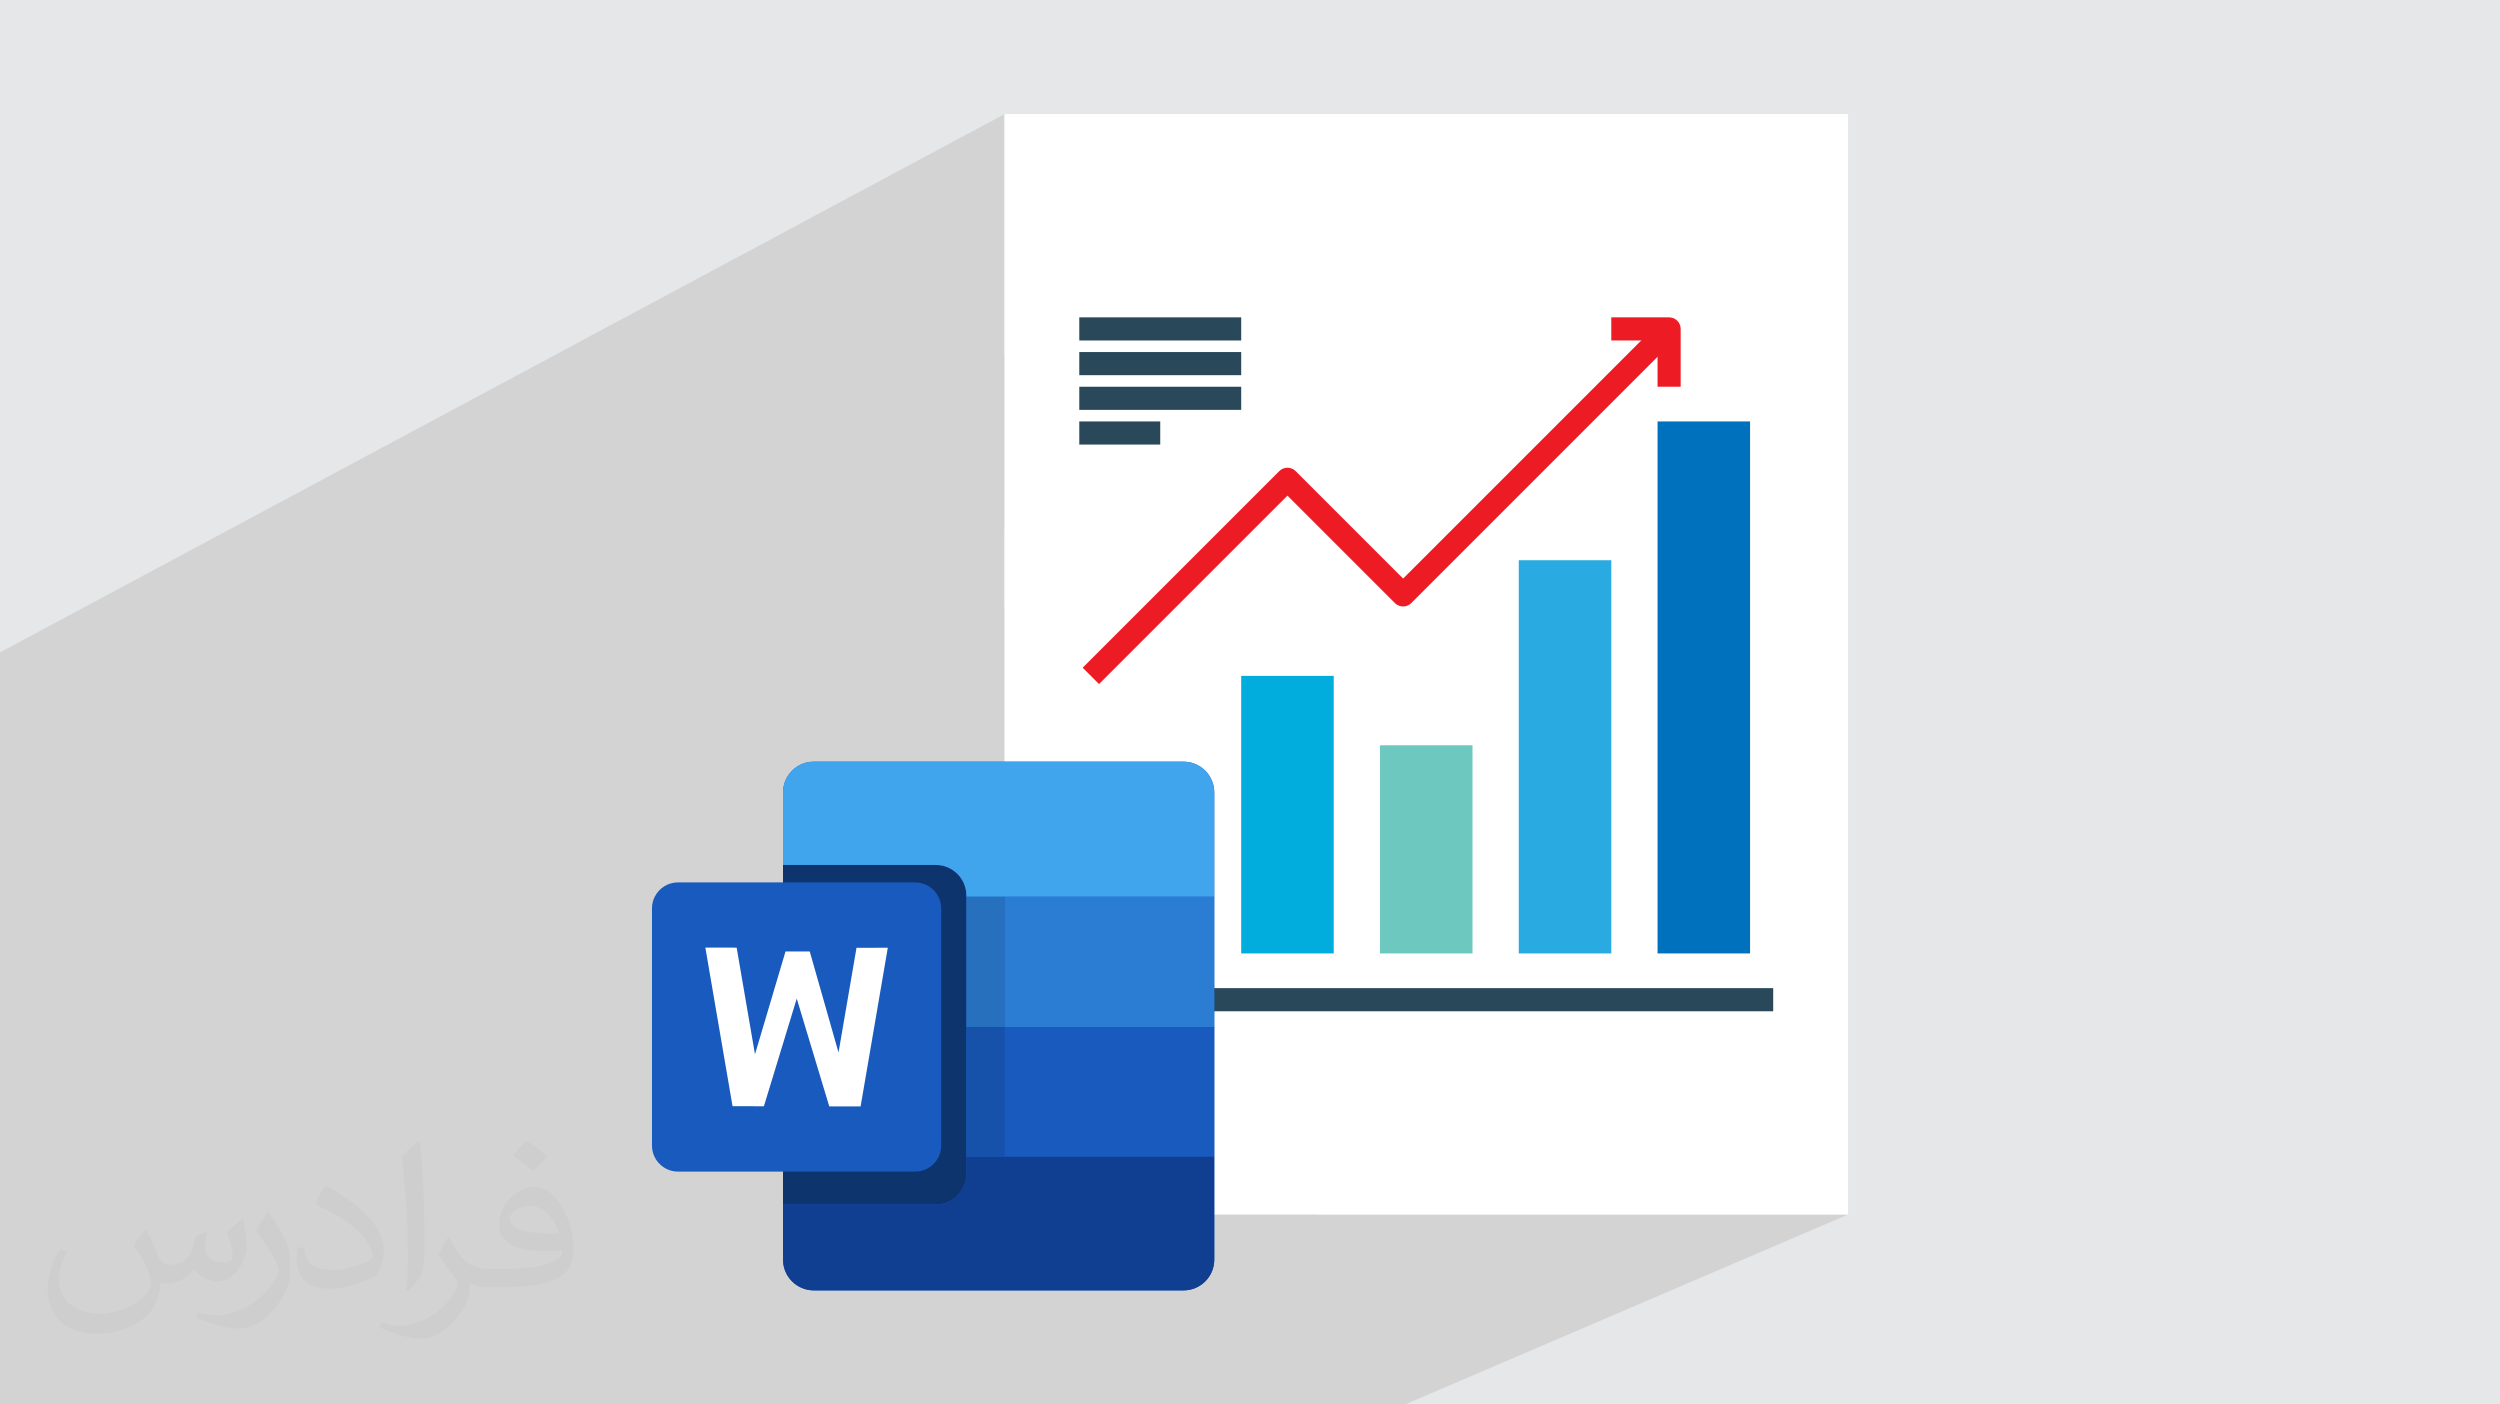
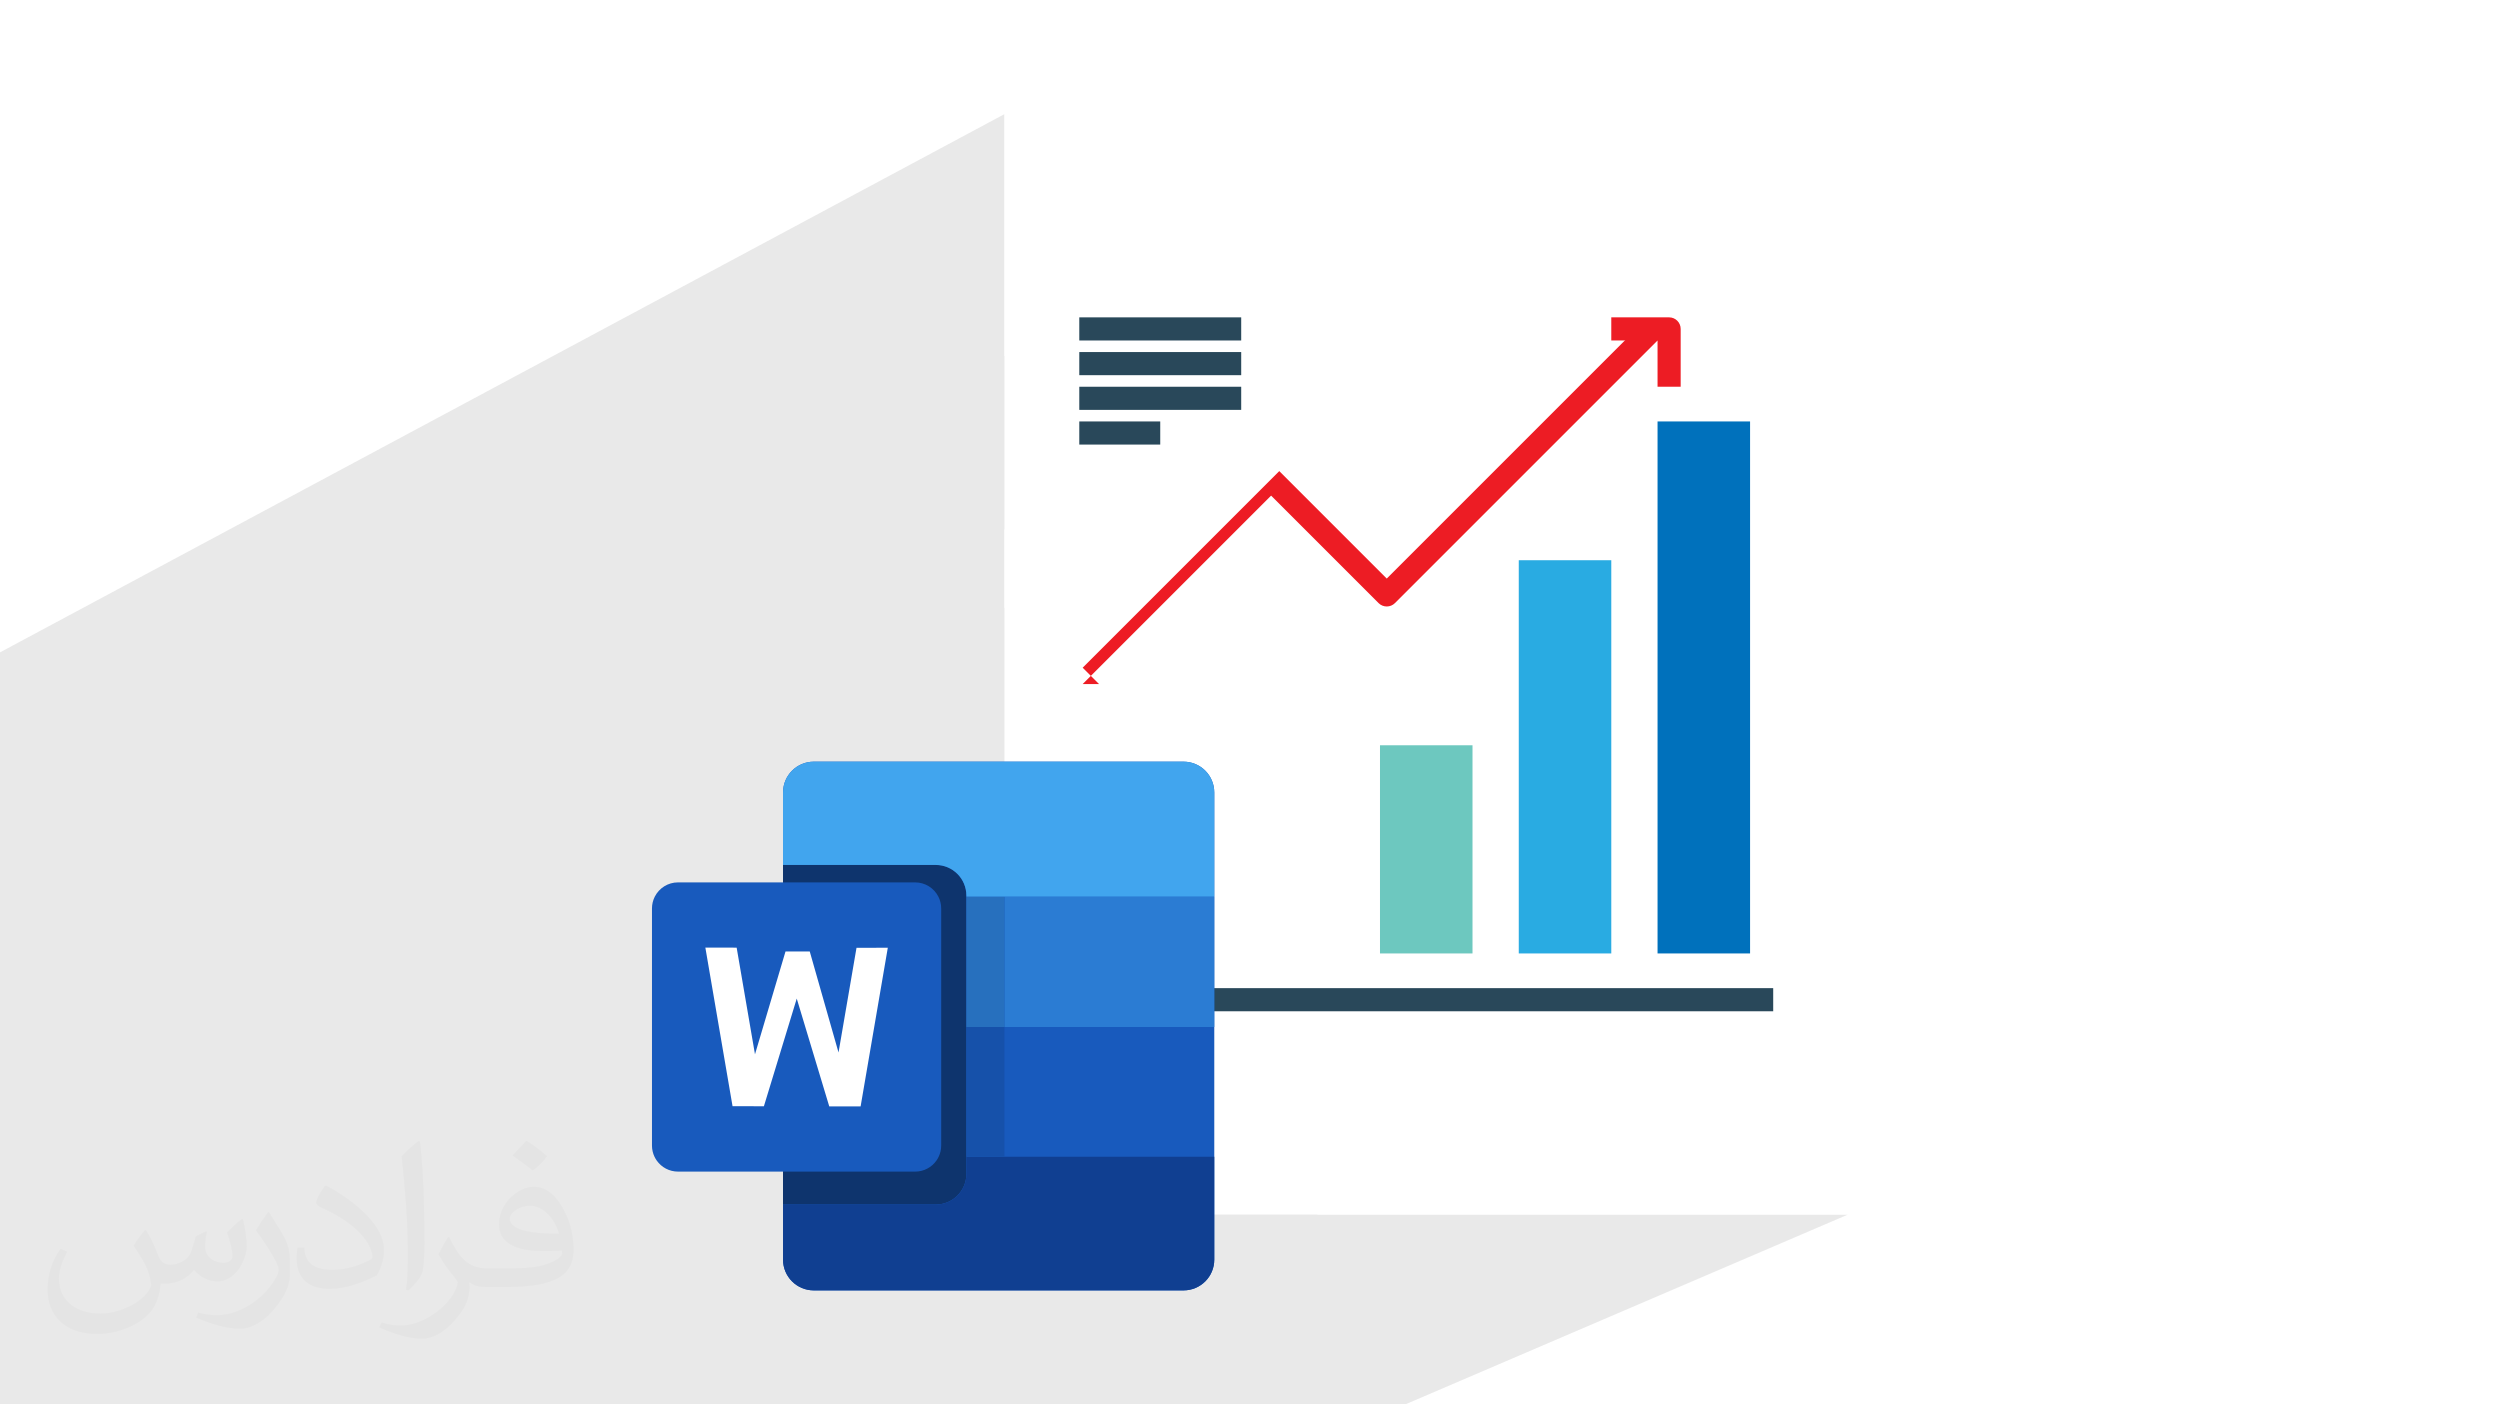
<svg xmlns="http://www.w3.org/2000/svg" xml:space="preserve" width="94.192mm" height="52.917mm" version="1.1" style="shape-rendering:geometricPrecision; text-rendering:geometricPrecision; image-rendering:optimizeQuality; fill-rule:evenodd; clip-rule:evenodd" viewBox="0 0 9404.92 5283.66">
  <defs>
    <style type="text/css">
   
    .fil3 {fill:white}
    .fil8 {fill:#0071BC;fill-rule:nonzero}
    .fil6 {fill:#00ADDC;fill-rule:nonzero}
    .fil12 {fill:#0E346D;fill-rule:nonzero}
    .fil13 {fill:#103F91;fill-rule:nonzero}
    .fil14 {fill:#1651AA;fill-rule:nonzero}
    .fil10 {fill:#185ABD;fill-rule:nonzero}
    .fil15 {fill:#2770BE;fill-rule:nonzero}
    .fil4 {fill:#29485A;fill-rule:nonzero}
    .fil7 {fill:#29ABE2;fill-rule:nonzero}
    .fil11 {fill:#2B7CD3;fill-rule:nonzero}
    .fil16 {fill:#41A5EE;fill-rule:nonzero}
    .fil5 {fill:#6DC8BF;fill-rule:nonzero}
    .fil9 {fill:#ED1C24;fill-rule:nonzero}
    .fil17 {fill:white;fill-rule:nonzero}
    .fil2 {fill:#373435;fill-opacity:0.031}
    .fil1 {fill:#2B2A29;fill-opacity:0.102}
    .fil0 {fill:#E6E7E8}
   
  </style>
  </defs>
  <g id="Layer_x0020_1">
-     <polygon class="fil0" points="-0,0 9404.92,0 9404.92,5283.66 -0,5283.66 " />
    <polygon class="fil1" points="2811.94,5283.66 2508.88,5283.66 2326.17,5283.66 2209.13,5283.66 2120.37,5283.66 2120.36,5283.66 1903.46,5283.66 1903.45,5283.66 1840.4,5283.66 1759.63,5283.66 1759.61,5283.66 1750.7,5283.66 1748.2,5283.66 1748.18,5283.66 1613.06,5283.66 1564.69,5283.66 1544.22,5283.66 1493.87,5283.66 1493.85,5283.66 1354.64,5283.66 1322.99,5283.66 1322.96,5283.66 1065.67,5283.66 1065.66,5283.66 868.87,5283.66 842.08,5283.66 751.04,5283.66 751.02,5283.66 722.84,5283.66 685.32,5283.66 616.17,5283.66 524.07,5283.66 514.34,5283.66 494.37,5283.66 486.16,5283.66 391.33,5283.66 354.45,5283.66 301.4,5283.66 71.06,5283.66 -0,5283.66 -0,5277.77 -0,5213.16 -0,5190.54 -0,5181.4 -0,5164.97 -0,5117.68 -0,5114.04 -0,5114.03 -0,5112.4 -0,5060.14 -0,5045.89 -0,5028.11 -0,5004.58 -0,4966.57 -0,4955.47 -0,4955.45 -0,4907.25 -0,4878.37 -0,4852.99 -0,4849.37 -0,4847.07 -0,4813.43 -0,4790.44 -0,4755.63 -0,4750.55 -0,4693.88 -0,4693.86 -0,4640.61 -0,4620.23 -0,4602.41 -0,4582.86 -0,4563.02 -0,4562.24 -0,4436.91 -0,4436.9 -0,4392.56 -0,4370.98 -0,4369.36 -0,4369.34 -0,4313.49 -0,4311.24 -0,4274.75 -0,4217.62 -0,4204.92 -0,4174.89 -0,3902.11 -0,3880.67 -0,3822.87 -0,3800.96 -0,3783.25 -0,3704 -0,3664.38 -0,3658.52 -0,3585.14 -0,3538.24 -0,3417.98 -0,3297.71 -0,2454.16 3778.74,429.25 3778.74,1339.73 4060.24,1193.87 4669.36,1193.87 4669.36,1280.89 4584.13,1324.39 4669.36,1324.39 4669.36,1411.41 4583.72,1454.92 4669.36,1454.92 4669.36,1541.94 3778.74,1992.11 3778.74,2286.54 4827.01,1762.68 4835.08,1760.3 4843.39,1759.5 4851.69,1760.3 4859.76,1762.68 4867.33,1766.66 4874.15,1772.23 4883.49,1781.56 6061.61,1193.87 6279.15,1193.87 6287.92,1194.76 6296.09,1197.3 6303.48,1201.3 6309.92,1206.62 6315.23,1213.06 6319.24,1220.45 6321.78,1228.61 6322.67,1237.38 6322.67,1454.92 5930.22,1647.84 5759.14,1818.92 6235.65,1585.45 6583.72,1585.45 6583.72,3586.82 6293.59,3717.34 6670.73,3717.34 6670.73,3804.36 4953.06,4568.98 6952.23,4568.98 5285.7,5283.66 3509.56,5283.66 3509.54,5283.66 3485.44,5283.66 3347.58,5283.66 3164.72,5283.66 " />
    <path class="fil2" d="M548.54 4627.69c17.95,27.21 29.6,53.36 40.96,82.43 8.45,16.91 12.93,48.09 52.57,48.09 11.61,0 28.28,-3.42 43.06,-11.61 16.63,-8.73 29.32,-21.94 35.94,-42l15.85 -53.36 38.57 -19.02 2.64 2.64c-5.27,20.09 -6.59,39.36 -6.59,54.43 0,44.63 38.57,61.56 69.22,61.56 17.95,0 34.09,-8.73 34.09,-25.11 0,-21.13 -8.98,-57.06 -20.62,-89.29 17.95,-17.95 35.94,-35.94 56.53,-50.47l3.17 1.6c8.98,38.04 14,75.56 14,100.66 0,24.57 -10.83,51.79 -19.81,69.49 -18.49,34.87 -51.25,62.62 -90.87,62.62 -30.1,0 -63.65,-15.07 -86.66,-43.06l-1.32 0c-21.66,26.96 -55.22,51.25 -108.86,51.25l-16.63 0c-2.64,35.41 -10.29,60.49 -21.94,82.95 -31.95,62.34 -126.81,106.47 -216.1,106.47 -124.17,0 -186.51,-71.59 -186.51,-166.96 0,-58.91 19.27,-113.6 48.88,-152.42l24.29 10.04c-18.49,35.41 -30.91,68.68 -30.91,101.45 0,89.29 72.66,131.83 156.4,131.83 77.68,0 173.83,-49.41 191.28,-106.72 -6.59,-62.62 -30.1,-91.93 -66.04,-148.99 10.83,-19.02 24.83,-38.04 42.28,-58.38l3.17 0 0 0 0 0 -0.02 -0.09zm1432.13 -336.04c26.15,16.39 51.79,35.66 76.87,57.85 -14,19.81 -31.45,37.79 -53.11,53.64 -25.11,-20.34 -50.19,-37.79 -75.84,-56.27 17.42,-19.55 34.62,-38.29 52.04,-55.22l0 0 0 0 0 0 0 0 0 0 0.03 0zm13.47 244.11c-42.28,0 -76.87,27.75 -76.87,48.34 0,44.13 84.53,57.85 185.72,57.31 -12.68,-51.79 -57.06,-105.68 -108.86,-105.68l0.01 0.03zm-94.86 236.19c54.96,0 103.04,-1.6 139.74,-10.83 40.96,-10.29 75.56,-30.91 75.56,-45.17 0,-3.7 0,-8.19 -1.32,-11.89 -22.98,2.11 -49.41,2.11 -72.38,2.11 -74.49,0 -131.55,-16.91 -154.02,-58.66 -5.55,-11.61 -9.51,-24.57 -9.51,-39.36 0,-40.43 17.42,-79.79 48.09,-107 25.61,-22.45 53.89,-36.44 82.67,-36.44 52.04,0 93.51,41.75 122.57,107.54 15.85,35.94 26.68,77.4 26.68,129.72 0,34.87 -9.51,64.19 -31.17,85.85 -40.43,39.11 -114.92,53.89 -229.04,53.89l-51.79 0 0 0 -13.47 0c-28.28,0 -48.62,-5.02 -64.72,-17.42l-2.64 0c0.79,6.59 1.32,12.93 1.32,19.02 0,25.61 -8.45,58.38 -25.61,84.53 -50.72,75.3 -105.68,108.04 -153.24,108.04 -48.09,0 -107,-18.49 -160.11,-42.54l9.51 -18.49c17.17,7.13 40.96,11.89 73.7,11.89 85.85,0 198.66,-82.43 212.66,-163 -3.17,-6.59 -8.98,-15.32 -17.17,-24.57 -25.11,-29.85 -40.96,-54.68 -55.75,-80.83 12.68,-25.11 24.29,-45.17 35.13,-63.4l4.49 -0.53c36.72,74.77 69.99,117.55 144.23,117.55l11.61 0 0 0 53.89 0 0 0 0 0 0 0 0 0 0 0 0.09 0.01zm-371.98 79c6.34,-34.34 6.87,-72.91 6.87,-108.86l0 -53.36c0,-99.6 -12.68,-244.36 -22.98,-338.68 17.95,-19.27 43.06,-42 62.87,-57.31l5.81 1.6c13.47,118.62 16.63,256 16.63,383.06 0,33.3 -1.32,65.79 -4.49,89.55 -1.85,30.1 -19.27,52.83 -56.53,87.7l-8.19 -3.7zm-382.8 -157.19c1.85,46.77 24.83,83.49 105.15,83.49 49.93,0 92.19,-12.93 138.96,-35.13 8.45,-3.7 12.93,-8.73 12.93,-12.93 0,-29.32 -22.45,-68.15 -60.23,-103.55 -36.72,-33.3 -85.34,-62.62 -130.76,-82.18 -15.6,-6.59 -20.62,-13.47 -20.62,-20.09 0,-13.47 17.95,-41.75 32.77,-62.09l5.02 -0.53c52.04,27.21 110.17,67.64 153.24,112.53 39.11,41.47 63.4,83.49 63.4,129.19 0,33.81 -10.29,65.51 -26.96,95.11 -57.06,28.79 -117.83,50.72 -178.06,50.72 -73.17,0 -123.1,-34.34 -123.1,-114.92 0,-8.73 0,-22.19 3.17,-39.64l25.11 0 0 0 0 0 0 0 0 0 0 0 -0.02 0zm-132.37 -132.9l45.45 73.45c16.63,27.21 32.23,56.81 32.23,103.55l0 59.7c0,48.34 -30.91,100.13 -80.83,151.38 -39.11,34.62 -73.7,49.41 -105.68,49.41 -47.55,0 -101.98,-14.79 -164.85,-41.75l7.13 -18.49c19.81,5.27 42.79,9.77 71.06,9.77 90.36,-0.53 182.8,-66.57 225.08,-147.15 5.02,-9.26 6.87,-17.95 6.87,-24.04 0,-9.26 -5.02,-19.55 -8.98,-28.79 -22.98,-43.31 -48.62,-82.95 -76.87,-119.68 14.79,-23.25 29.6,-45.7 45.7,-67.9l3.7 0.53 0 0 0 0 0 0 0 0 0 0 -0.02 0.01z" />
    <g id="_3157106911104">
      <rect class="fil3" x="3778.74" y="429.25" width="3173.5" height="4139.73" />
      <polygon class="fil4" points="4060.24,3717.34 6670.73,3717.34 6670.73,3804.36 4060.24,3804.36 " />
      <polygon class="fil5" points="4147.26,3064.72 4495.32,3064.72 4495.32,3586.82 4147.26,3586.82 " />
-       <polygon class="fil6" points="4669.36,2542.62 5017.42,2542.62 5017.42,3586.82 4669.36,3586.82 " />
      <polygon class="fil5" points="5191.46,2803.68 5539.52,2803.68 5539.52,3586.82 5191.46,3586.82 " />
      <polygon class="fil7" points="5713.55,2107.54 6061.62,2107.54 6061.62,3586.82 5713.55,3586.82 " />
      <polygon class="fil8" points="6235.65,1585.45 6583.72,1585.45 6583.72,3586.82 6235.65,3586.82 " />
-       <path class="fil9" d="M4134.51 2573.38l-61.53 -61.52 739.64 -739.64c16.97,-16.97 44.55,-16.97 61.53,0l404.32 404.32 969.93 -969.93 61.52 61.53 -1000.69 1000.69c-16.97,16.97 -44.55,16.97 -61.53,0l-404.32 -404.32 -708.88 708.88z" />
+       <path class="fil9" d="M4134.51 2573.38l-61.53 -61.52 739.64 -739.64l404.32 404.32 969.93 -969.93 61.52 61.53 -1000.69 1000.69c-16.97,16.97 -44.55,16.97 -61.53,0l-404.32 -404.32 -708.88 708.88z" />
      <path class="fil9" d="M6322.67 1454.92l-87.02 0 0 -174.03 -174.04 0 0 -87.02 217.54 0c24.01,0 43.51,19.49 43.51,43.5l0 217.54z" />
      <polygon class="fil4" points="4060.24,1193.87 4669.36,1193.87 4669.36,1280.89 4060.24,1280.89 " />
      <polygon class="fil4" points="4060.24,1324.39 4669.36,1324.39 4669.36,1411.41 4060.24,1411.41 " />
      <polygon class="fil4" points="4060.24,1454.92 4669.36,1454.92 4669.36,1541.94 4060.24,1541.94 " />
      <polygon class="fil4" points="4060.24,1585.45 4364.8,1585.45 4364.8,1672.47 4060.24,1672.47 " />
      <g>
        <path class="fil10" d="M2945.71 3319.48l-395.02 0c-38.05,0 -71.05,21.71 -87.29,53.44 -6.84,13.37 -10.7,28.51 -10.7,44.55l0 892.06c0,15.09 3.43,29.39 9.53,42.16 2.44,5.12 5.29,9.96 8.55,14.57 17.74,24.99 46.94,41.27 79.92,41.27l395.02 0 0 123.89 0 207.28c0,63.91 51.81,115.71 115.72,115.71l1390.9 0c63.91,0 115.72,-51.8 115.72,-115.71l0 -387 0 -488.17 0 -490.59 0 -391.88c0,-63.92 -51.81,-115.72 -115.72,-115.72l-1390.9 0c-63.91,0 -115.72,51.8 -115.72,115.72l0 272.87 0 65.57 0 -0.01z" />
-         <polygon class="fil10" points="3778.75,4351.67 4568.07,4351.67 4568.07,3863.51 3778.75,3863.51 " />
        <polygon class="fil11" points="3778.75,3863.52 4568.07,3863.52 4568.07,3372.91 3778.75,3372.91 " />
        <path class="fil12" d="M3635.46 4416.32l0 -1047.33c0,-63.55 -51.5,-115.07 -115.06,-115.07l-574.69 0 0 65.58 497.03 0c38.05,0 71.07,21.72 87.3,53.43 6.84,13.38 10.7,28.51 10.7,44.57l0 892.05c0,15.07 -3.42,29.39 -9.53,42.14 -2.44,5.13 -5.29,9.98 -8.55,14.58 -17.75,24.99 -46.95,41.27 -79.94,41.27l-497.03 0 0 123.88 574.69 0c63.55,0 115.06,-51.52 115.06,-115.09l0.01 -0.01z" />
        <path class="fil13" d="M3635.46 4351.67l0 64.65c0,63.56 -51.5,115.09 -115.06,115.09l-574.69 0 0 207.28c0,63.93 51.82,115.71 115.73,115.71l1390.91 0c63.91,0 115.72,-51.78 115.72,-115.71l0 -387 -932.63 0 0 -0.01z" />
        <polygon class="fil14" points="3635.46,4351.67 3778.75,4351.67 3778.75,3863.51 3635.46,3863.51 " />
        <polygon class="fil15" points="3635.46,3863.52 3778.75,3863.52 3778.75,3372.91 3635.46,3372.91 " />
        <path class="fil16" d="M4452.34 2865.31l-1390.91 0c-63.91,0 -115.72,51.81 -115.72,115.73l0 272.87 574.68 0c63.55,0 115.07,51.5 115.07,115.07l0 3.93 932.63 0 0 -391.87c0,-63.92 -51.82,-115.73 -115.73,-115.73z" />
        <polygon class="fil17" points="3222.16,3565.62 3154.5,3959.45 3046.23,3579.32 2955.09,3579.32 2840.21,3966.28 2771.27,3564.98 2653.53,3564.72 2755.82,4161.51 2873.78,4161.65 2997.34,3756.61 3119.66,4162.29 3237.62,4162.15 3339.89,3565.36 " />
      </g>
    </g>
  </g>
</svg>